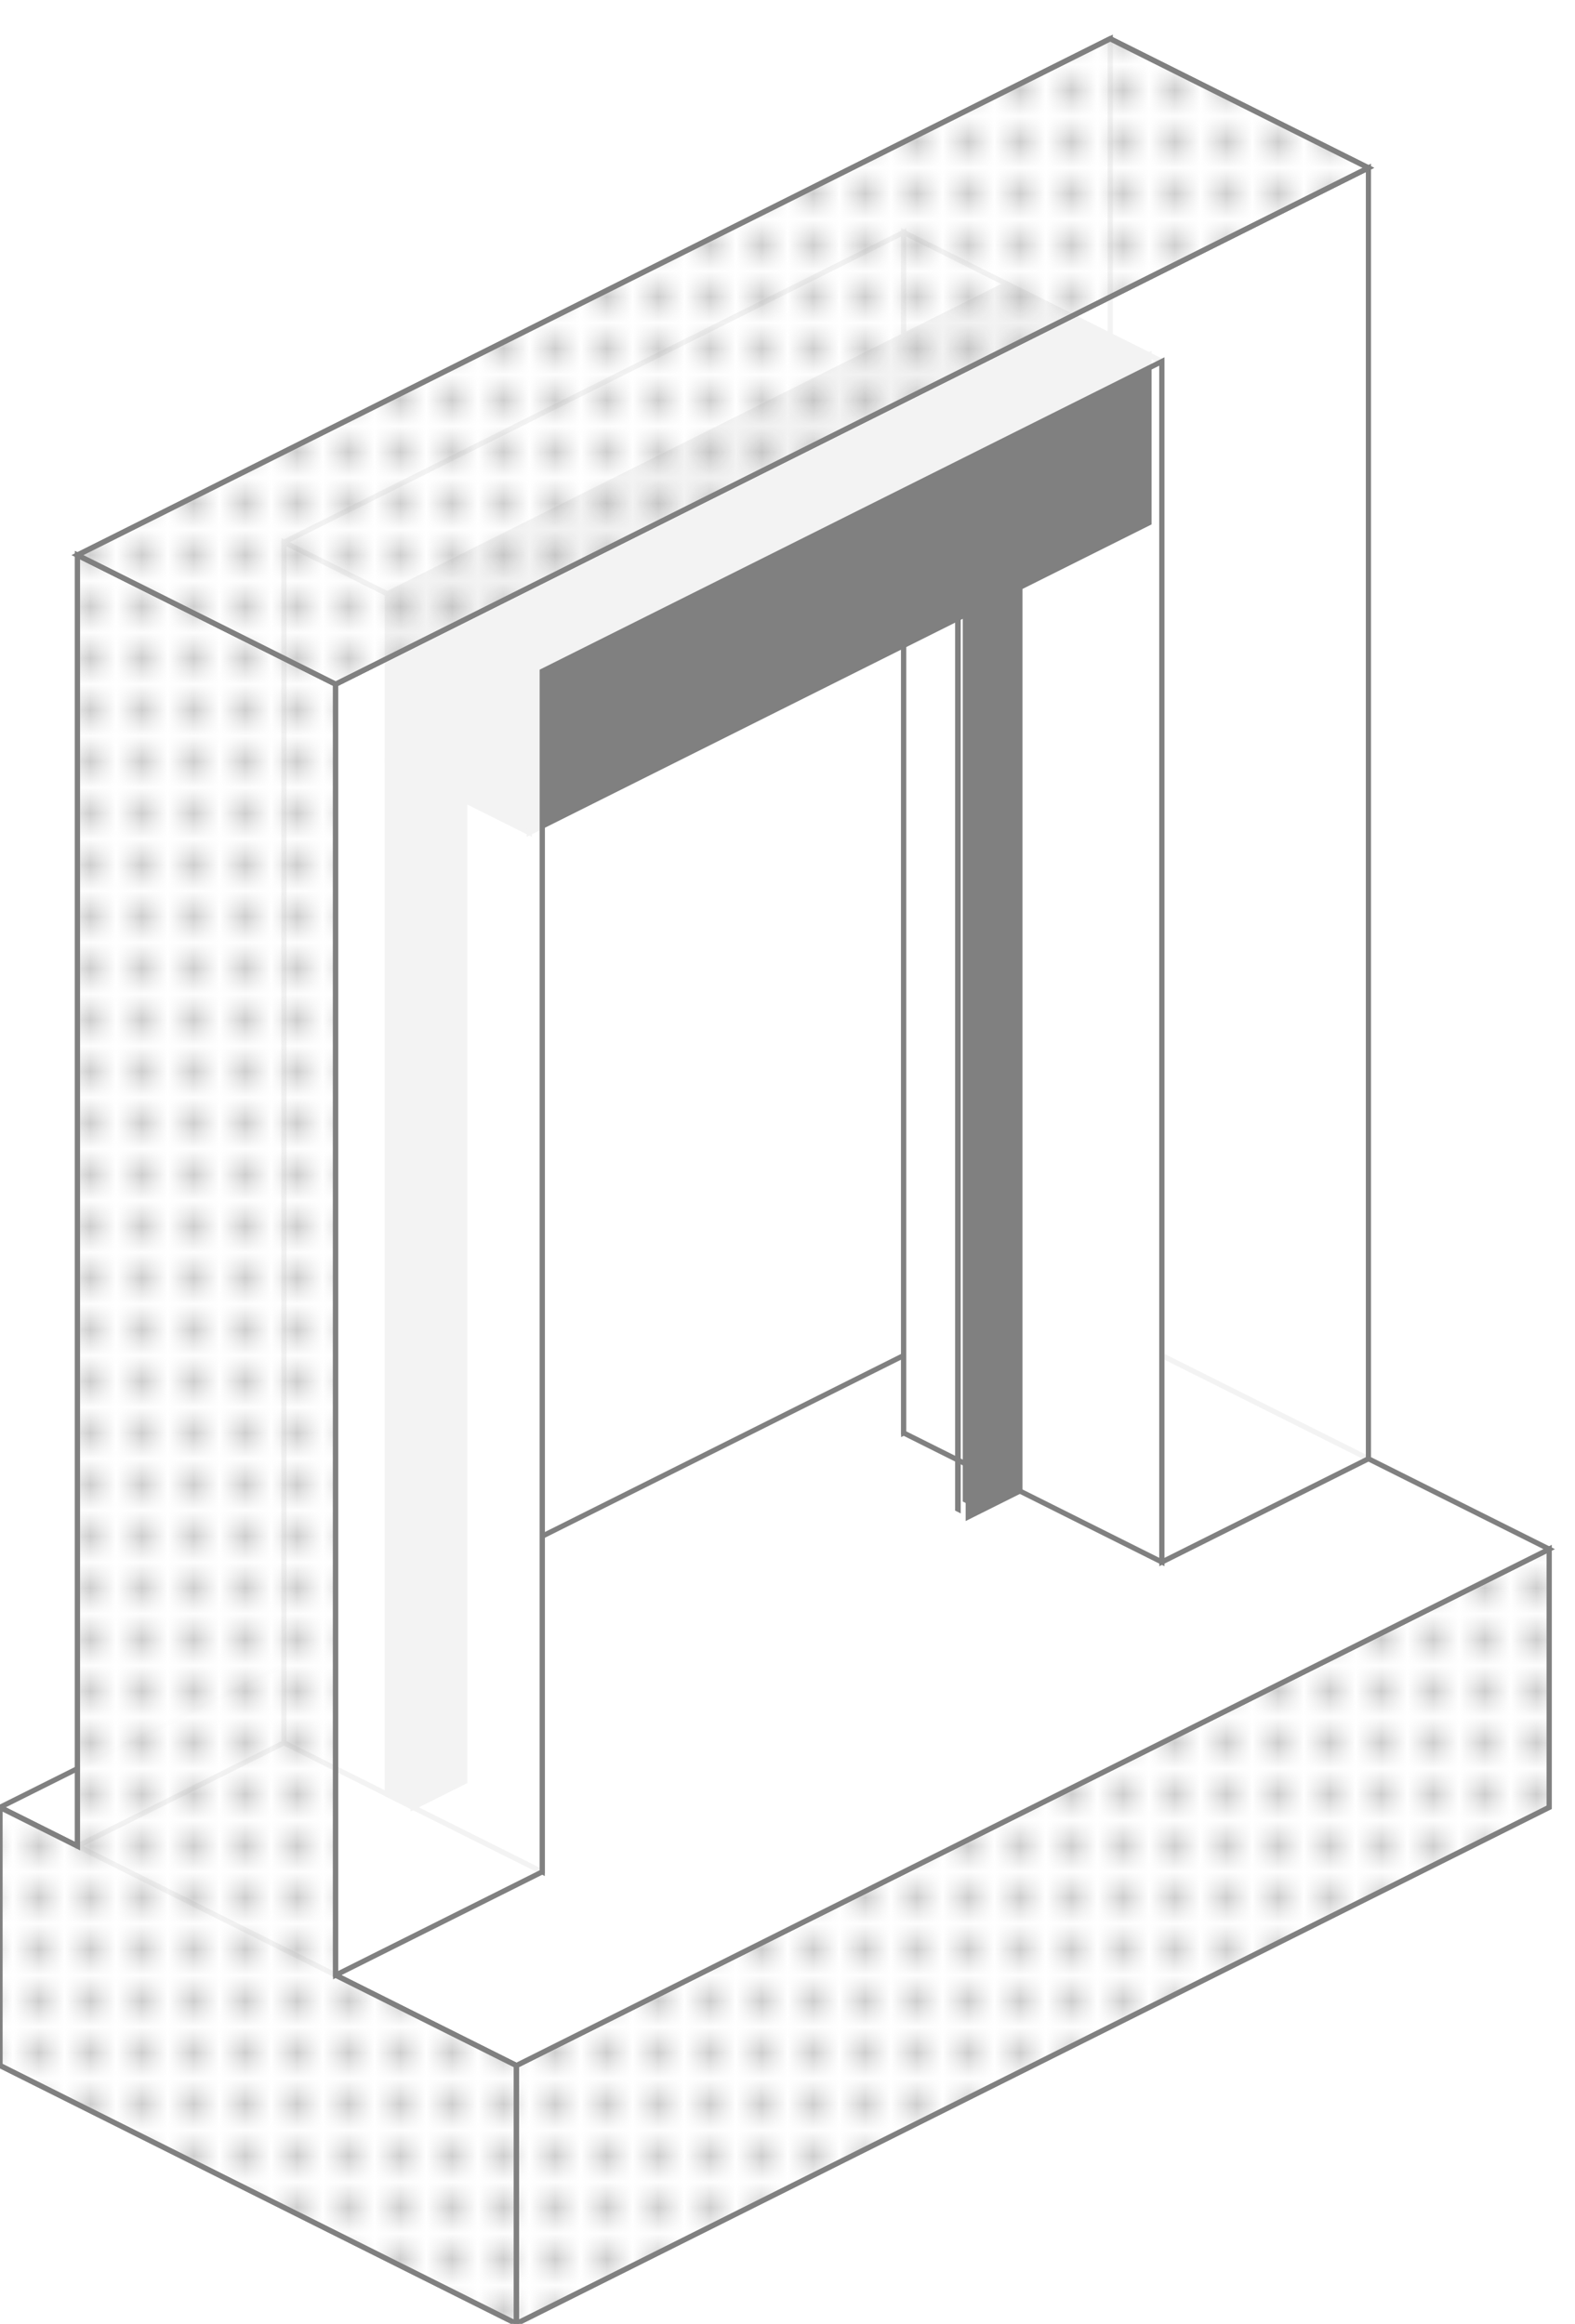
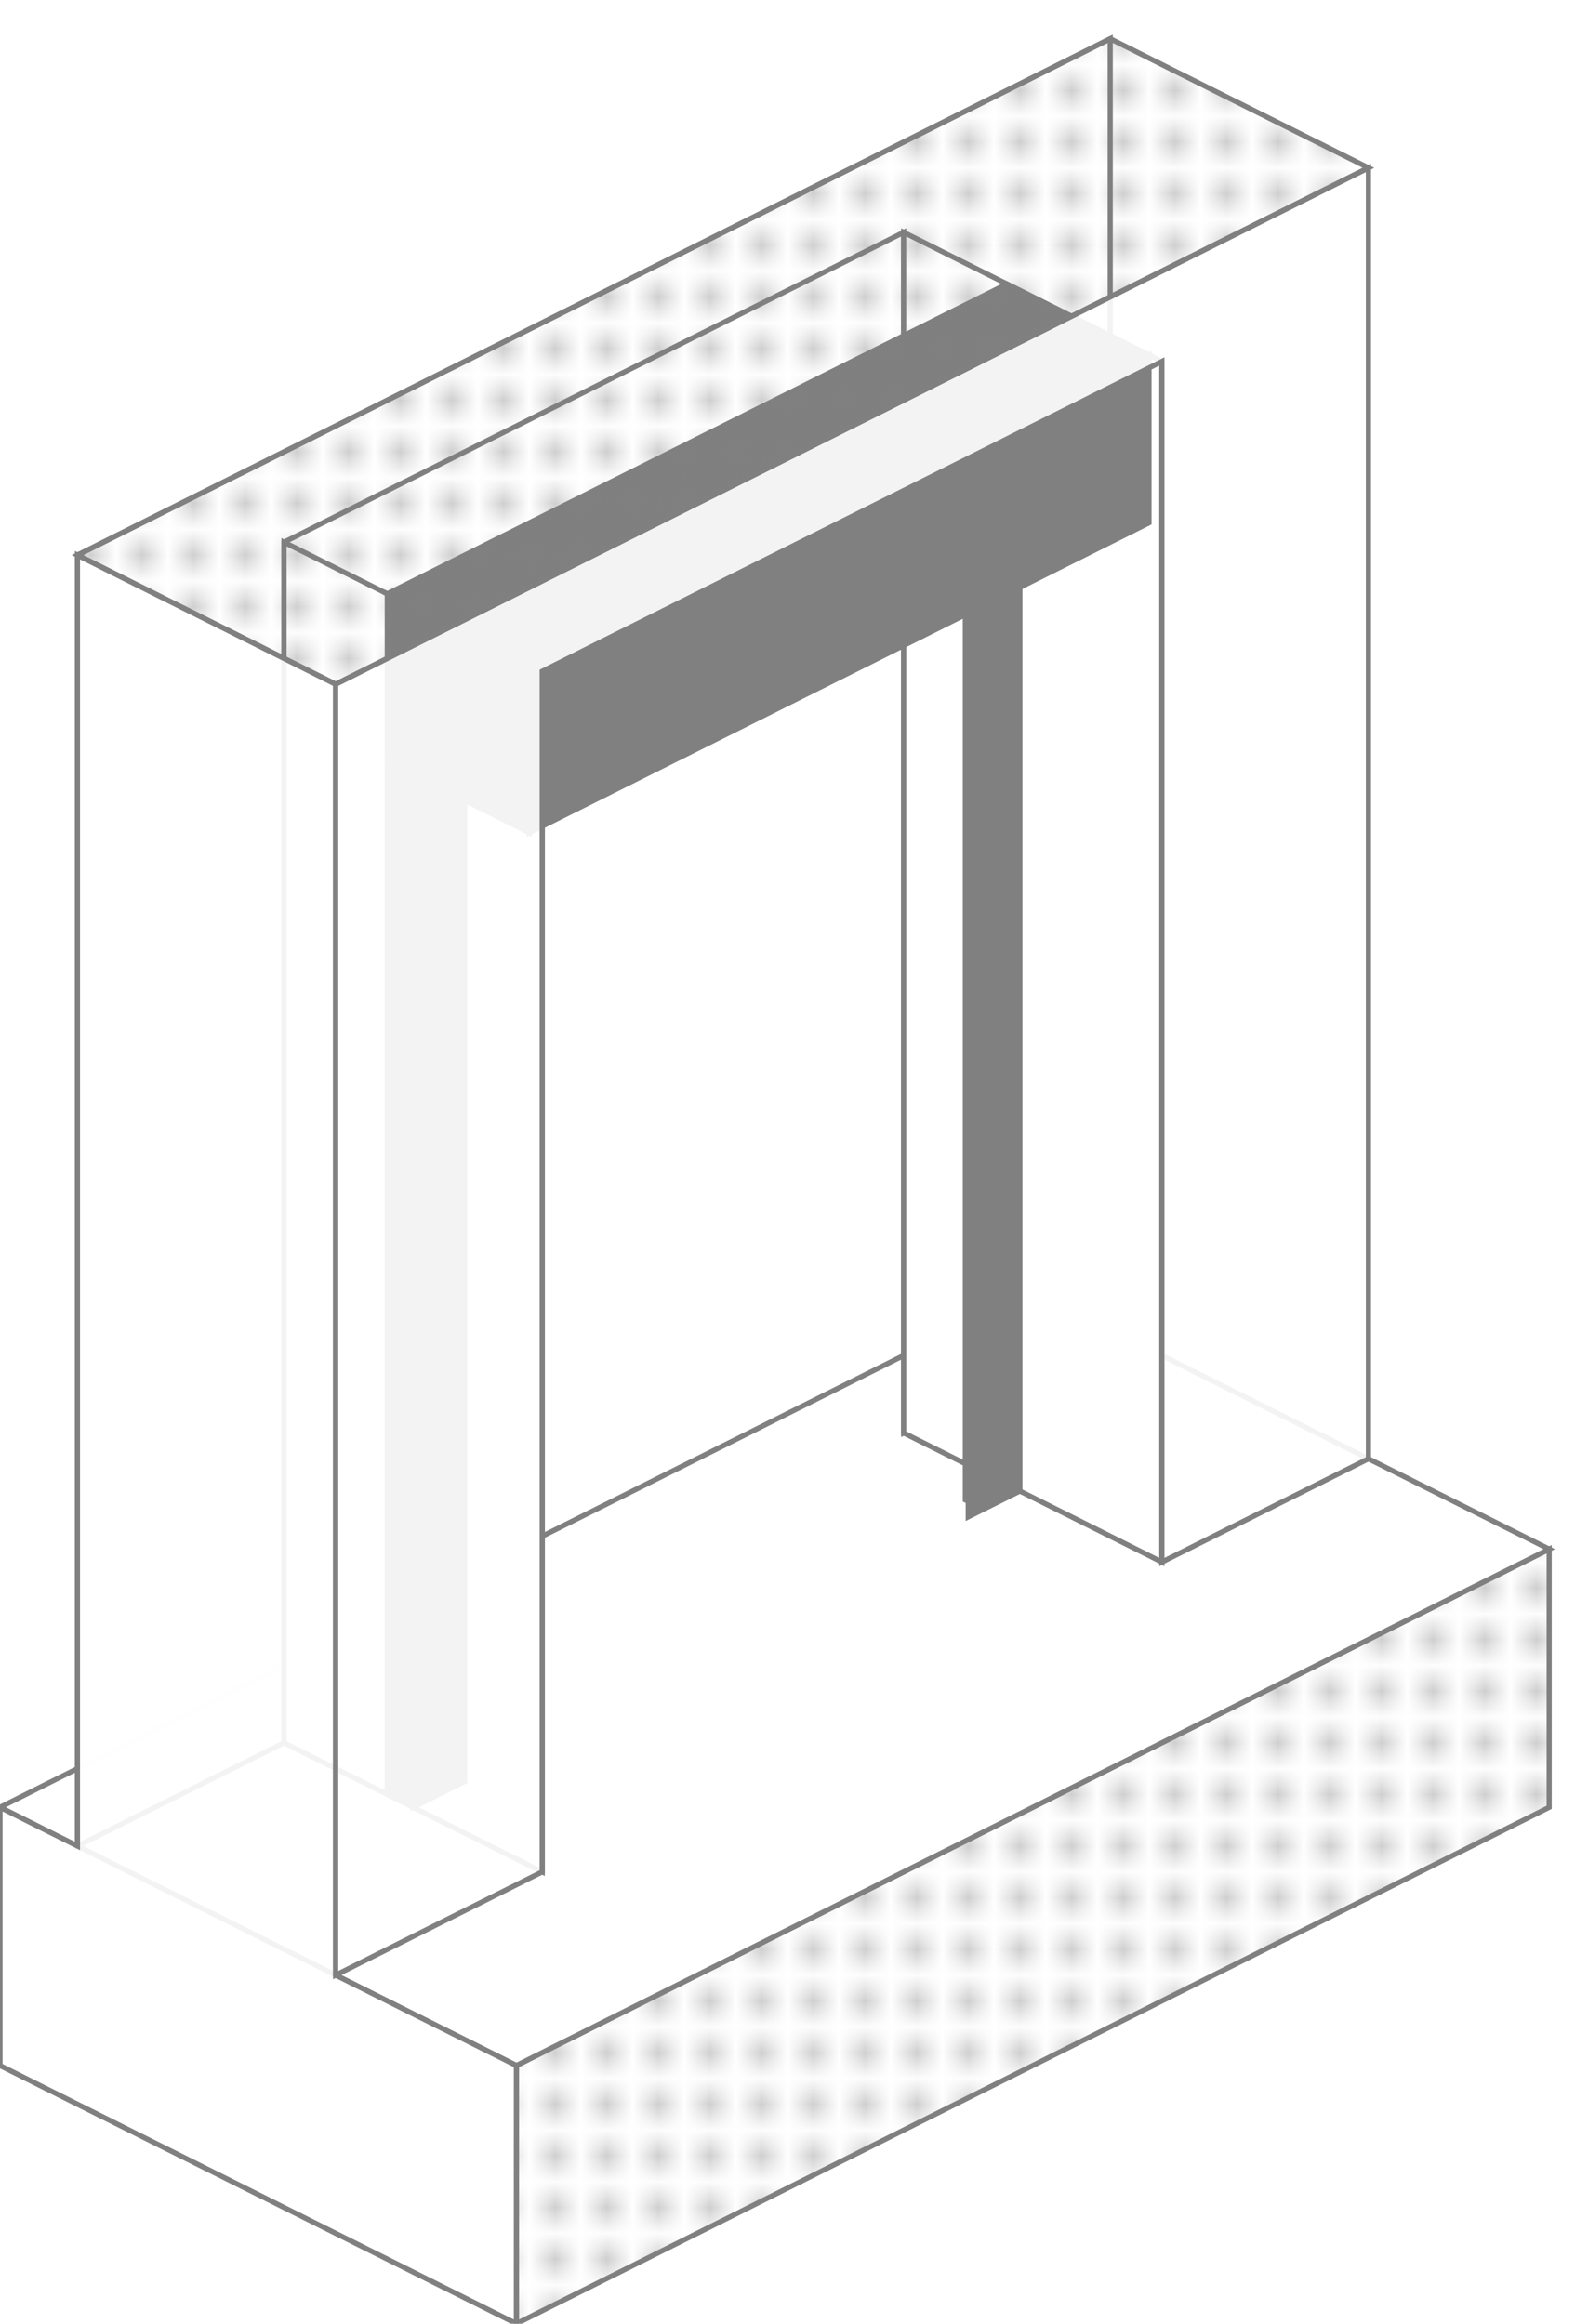
<svg xmlns="http://www.w3.org/2000/svg" width="61mm" height="90mm" viewBox="0 0 61 90" version="1.1">
  <defs id="defs2">
    <pattern id="beton" width="2" height="2" patternUnits="userSpaceOnUse">
-       <line style="stroke: gray;stroke-width: 0.3;" x1="0" y1="3" x2="0.6" y2="2.4" />
      <line style="stroke: gray;stroke-width: 0.3;" x1="1" y1="2" x2="2.6" y2="0.4" />
    </pattern>
  </defs>
  <svg x="0" y="0" width="61" heidht="90" id="ВВВ" style="fill: white; stroke: gray; stroke-width: 0.2">
-     <path d="M 20,90 l 40 -20 0 -10 -40 20Z" />
    <path style="fill:url(#beton)" d="M 20,90 l 40 -20 0 -10 -40 20Z" />
    <path d="M 0,70 l 40 -20 20 10 -40 20Z" />
    <path style="fill-opacity:0.9" d="M 3 71.5 l 8 -4, 0 -46.5, 24 -12, 0 46.5, 8 -4, 0 -50, -40 20Z" />
    <path d="M 45 60.5 l -10 -5, 0 -46.5, 10 5Z" />
    <path d="M 21 72.5 l -10 -5, 0 -46.5, 10 5Z" />
    <path style="fill-opacity:0.9" d="M 20 90 l 0 -10, -7 -3.5, 0 -50, -10 -5, 0 50, -3 -1.5, 0 10Z" />
-     <path style="fill:url(#beton)" d="M 20 90 l 0 -10, -7 -3.5, 0 -50, -10 -5, 0 50, -3 -1.5, 0 10Z" />
-     <path style="fill:gray;stroke-width:0.02" d="M 37 58.5 l 0.2 0.1, 0 -40, -0.2 -0.1Z" />
    <path style="fill:gray;stroke-width:0.02" d="M 37.3 58.15 l 0.2 0.1, 0 -40, -0.2 -0.1Z" />
    <path style="fill:gray" d="M 37.5 58.75 l 2 -1, 0 -40, -2 1Z" />
    <path style="fill:gray" d="M 15 69.5 l 1 0.5, 0 -40, -1 -0.5Z" />
    <path style="fill:gray" d="M 16 70 l 2 -1, 0 -40, -2 1Z" />
    <path style="fill:gray;stroke-width:0.02" d="M 39 17.5 l 0 -6.5, 5.5 2.75, 0 6.5Z" />
    <path style="fill:gray" d="M 39 11 l -24 12, 5.5 2.75, 24 -12Z" />
    <path style="fill:gray" d="M 15 23 l 0 6.5, 5.5 2.75, 0 -6.5Z" />
    <path style="fill:gray" d="M 20.5 32.25 l 24 -12, 0 -6.5, -24 12Z" />
    <path style="fill-opacity:0.9" d="M 13 76.5 l 8 -4, 0 -46.5, 24 -12, 0 46.5, 8 -4, 0 -50, -40 20Z" />
-     <path style="fill-opacity:0.9" d="M 3 21.5 l 40 -20, 10 5, -40 20Z" />
    <path style="fill:url(#beton)" d="M 3 21.5 l 40 -20, 10 5, -40 20Z" />
  </svg>
</svg>